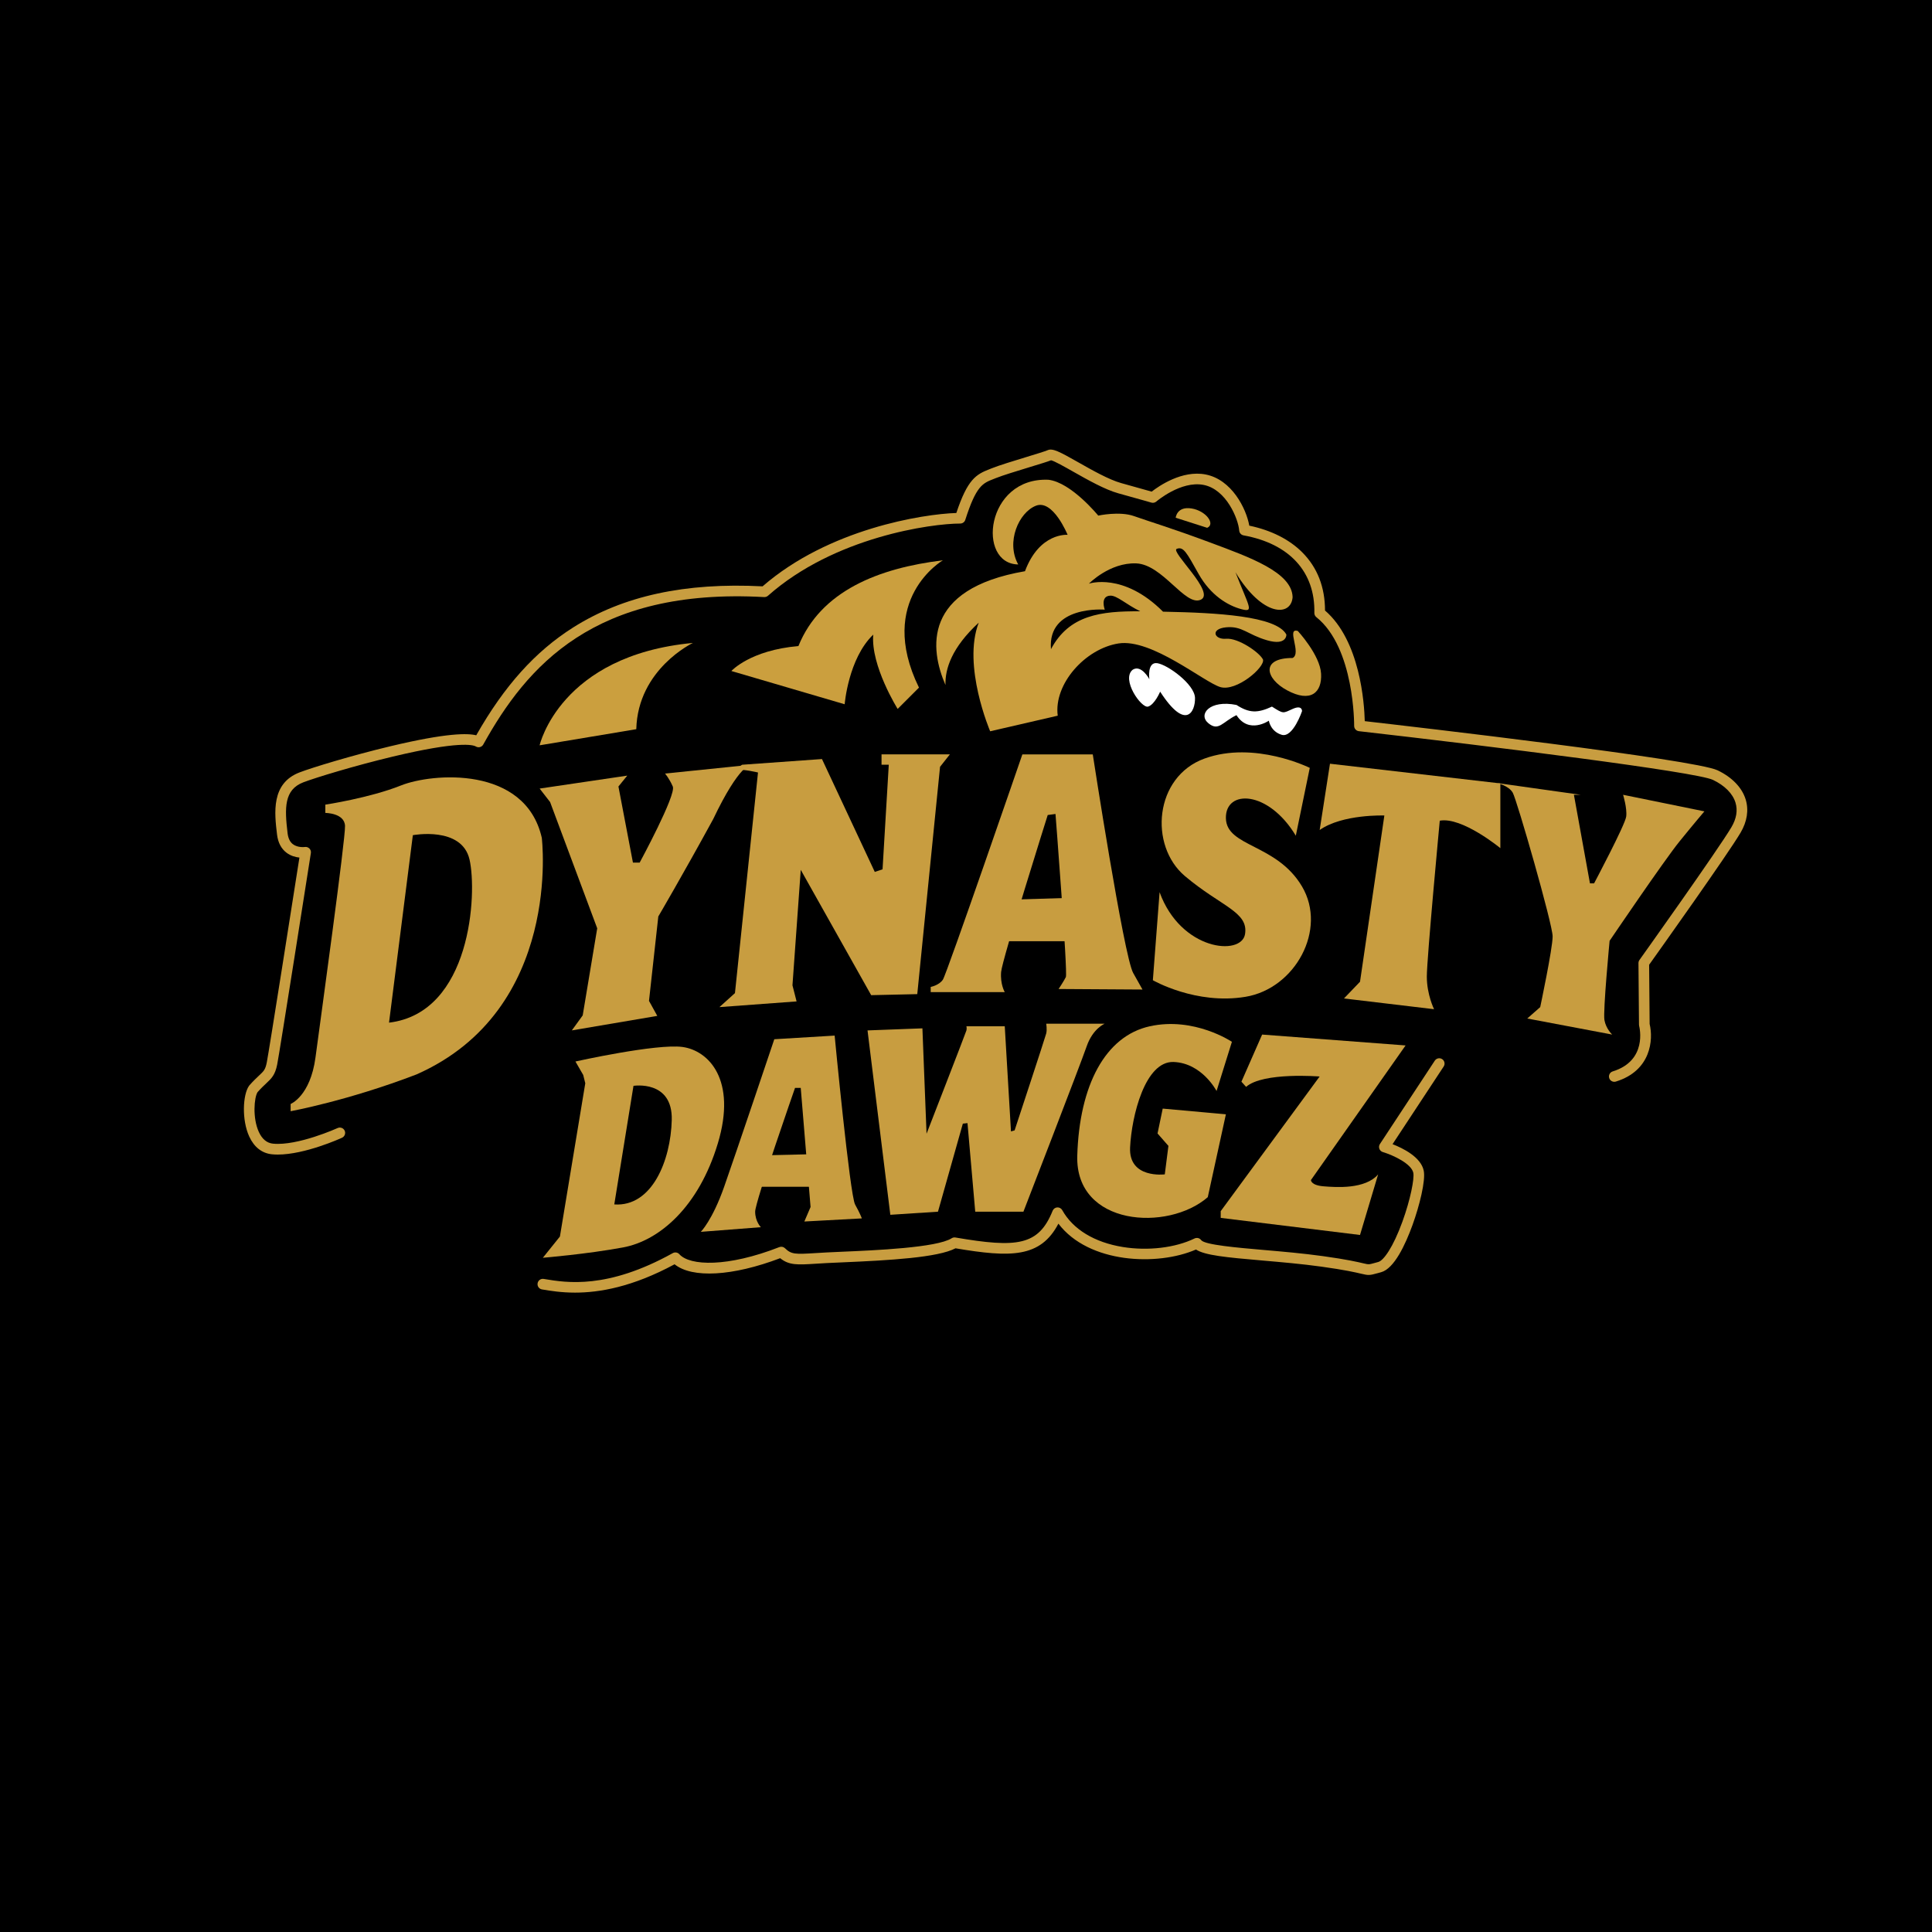
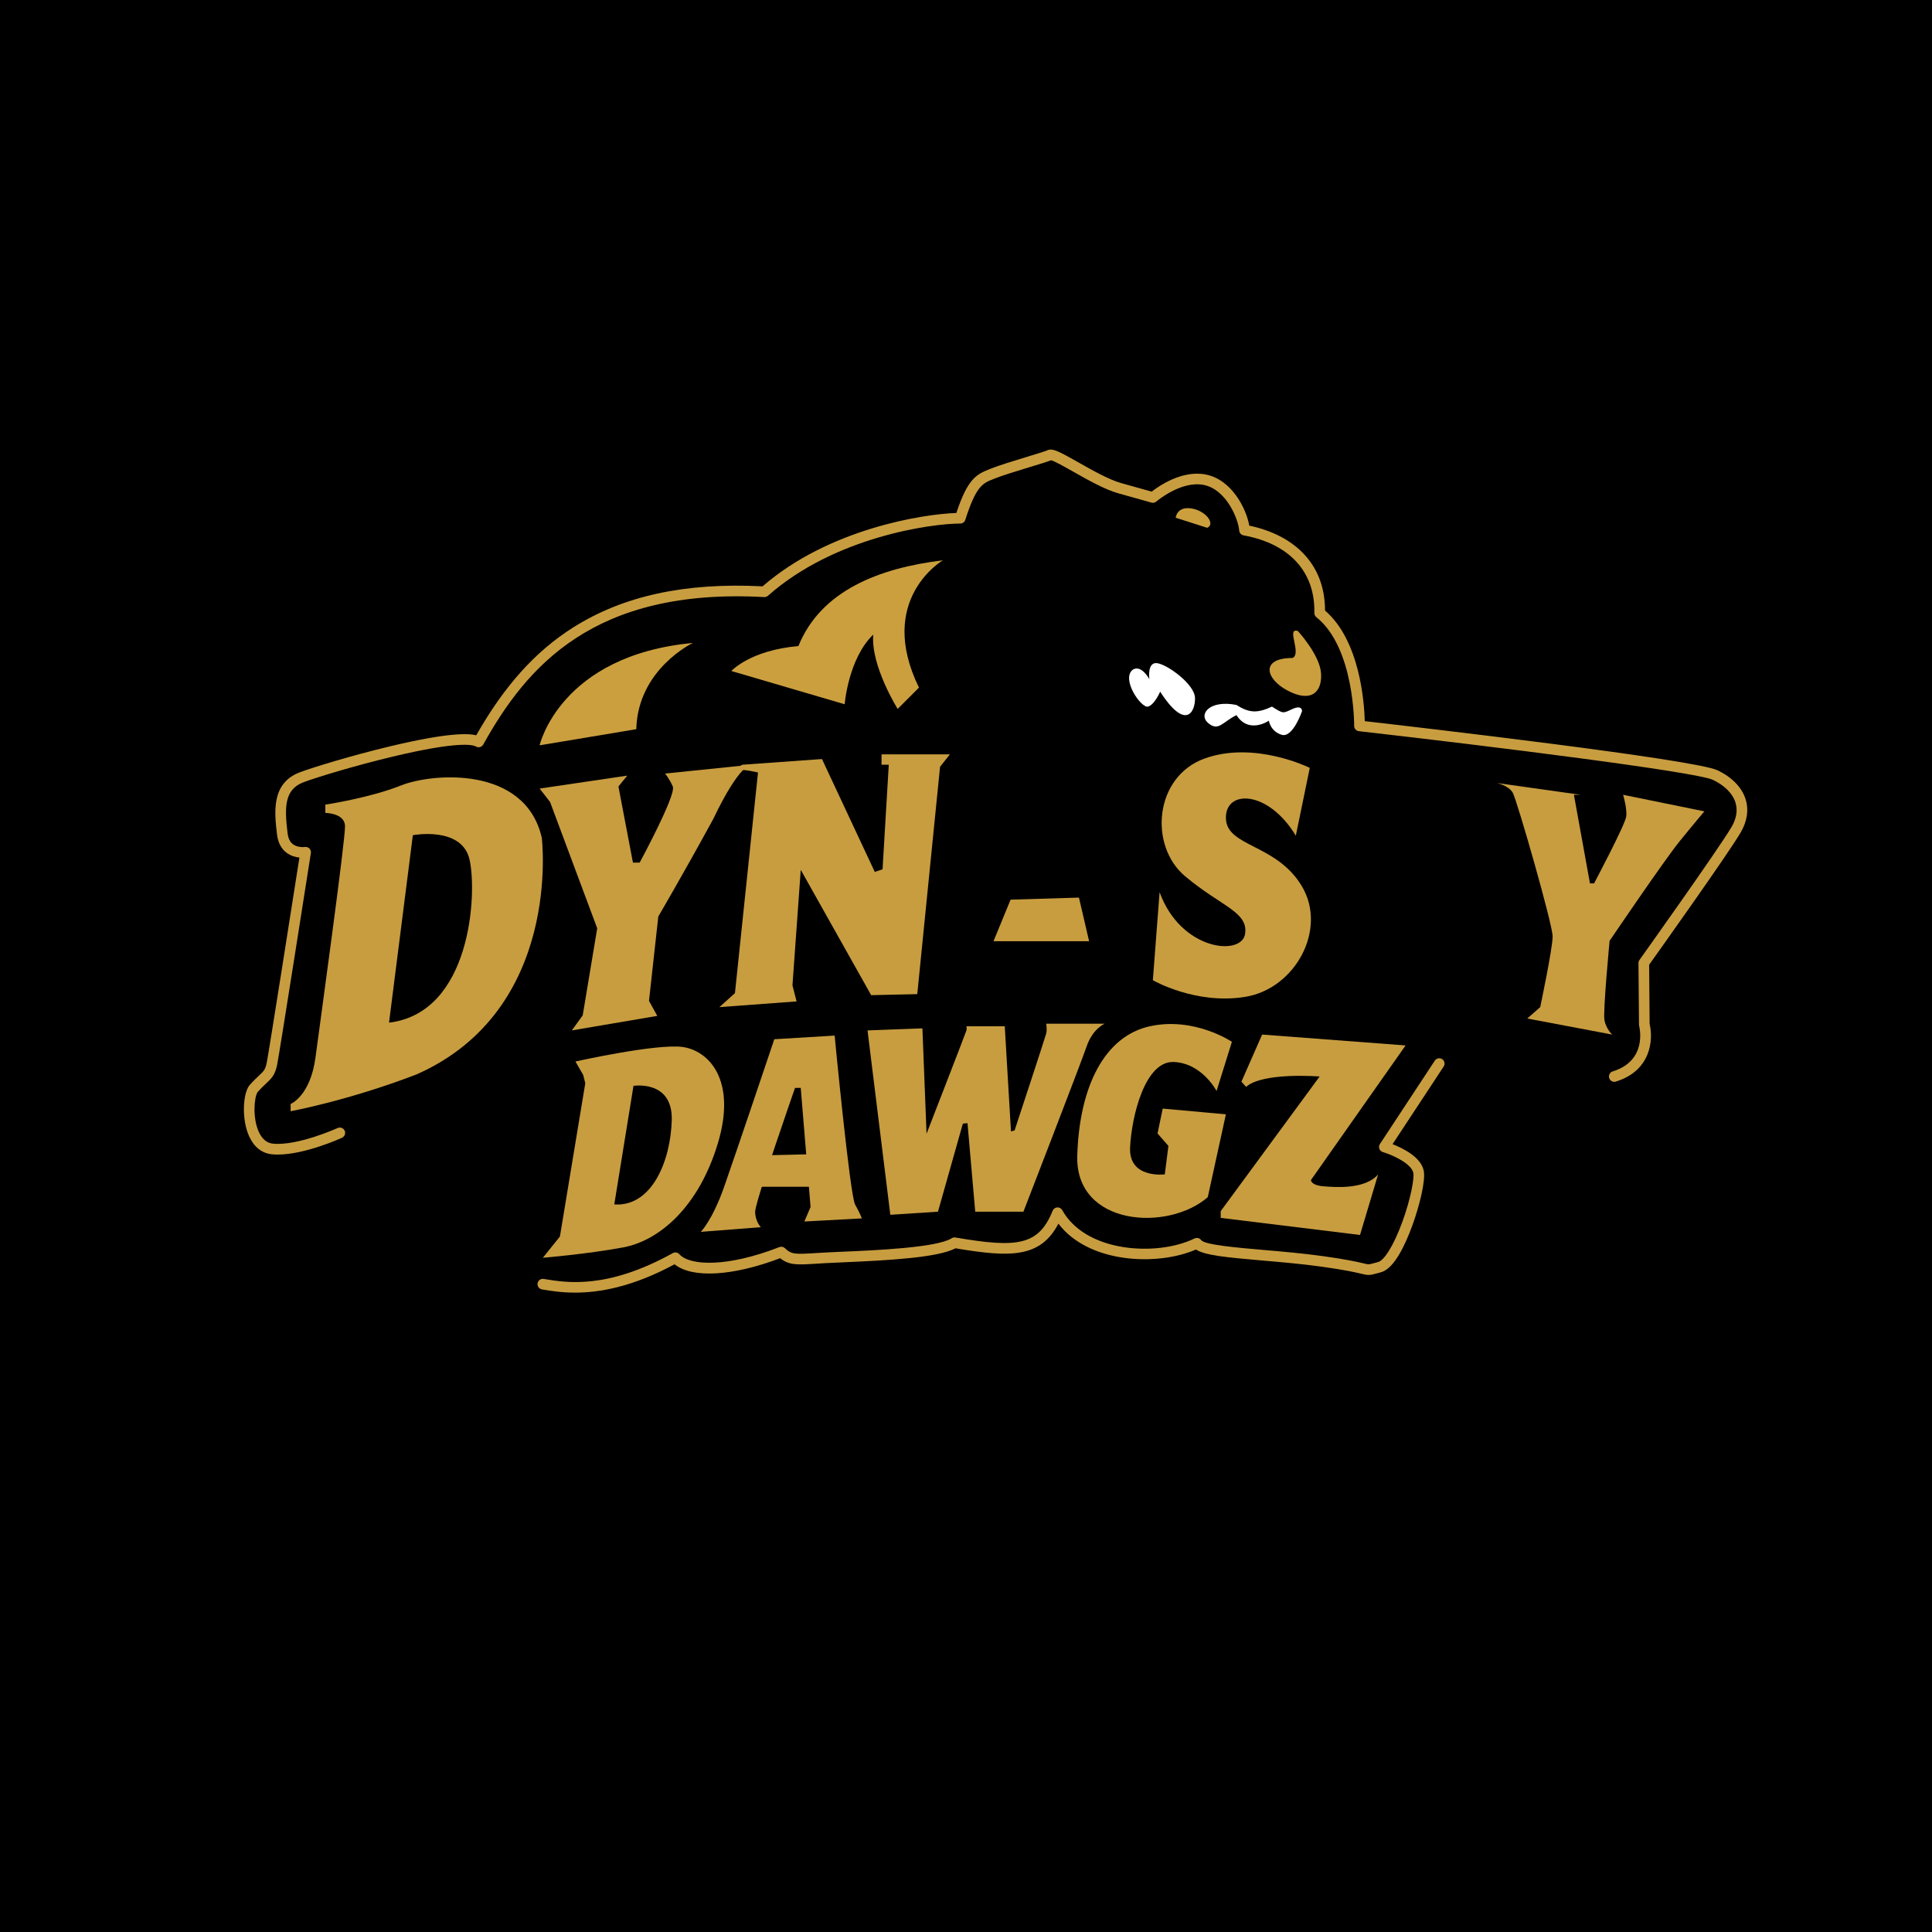
<svg xmlns="http://www.w3.org/2000/svg" version="1.1" id="Layer_1" x="0px" y="0px" viewBox="0 0 1000 1000" style="enable-background:new 0 0 1000 1000;" xml:space="preserve">
  <style type="text/css">
	.st0{fill:#CB9F3E;}
	.st1{fill:#FFFFFF;}
	.st2{fill:#C89D40;}
</style>
  <rect width="1000" height="1000" />
  <g>
    <path class="st0" d="M358.66,332.78c0,0-28.51,13.45-29.32,44.65c-50.03,8.34-50.03,8.34-50.03,8.34S289.8,339.24,358.66,332.78z" />
    <path class="st0" d="M488.03,290.01c0,0-34.7,20.17-12.37,65.9c-11.03,11.03-11.03,11.03-11.03,11.03s-13.99-22.32-12.64-38.46   c-12.91,12.37-14.79,36.04-14.79,36.04l-58.64-17.21c0,0,9.68-10.76,34.7-12.91C424.82,305.88,454.68,294.05,488.03,290.01z" />
    <g>
-       <path class="st0" d="M669.05,309.11c-0.27-12.91-22.32-20.71-42.5-28.24c-20.17-7.53-32.01-11.03-39.54-13.72    c-7.53-2.69-18.56-0.27-18.56-0.27s-13.99-17.21-25.82-18.56c-32.55-1.34-37.12,43.57-15.6,43.84    c-6.46-11.57,0.27-26.9,9.15-30.39c8.88-3.5,16.41,15.06,16.41,15.06s-14.52-1.34-22.06,18.83    c-53.26,9.15-49.22,40.35-41.15,58.91c-0.27-8.34,3.23-19.37,17.21-32.28c-8.61,22.33,5.92,56.22,5.92,56.22s0,0,34.97-8.07    c-2.15-16.41,14.26-34.7,31.47-37.39c17.21-2.69,44.38,20.17,52.72,22.59c8.34,2.42,23.13-10.22,22.06-14.26    c-1.88-3.77-12.91-11.3-19.1-10.76c-6.19,0.54-8.34-5.11,0-5.92c8.34-0.81,11.03,3.77,21.25,6.72c10.22,2.96,9.95-2.96,9.95-2.96    c-5.11-9.68-36.31-11.3-62.67-11.83c-0.4-0.01-0.79-0.02-1.18-0.03c-20.57-20.6-38.36-14.5-38.36-14.5s10.76-11.03,24.48-10.49    c13.72,0.54,25.28,22.32,33.35,18.83c8.07-3.5-15.87-25.01-12.37-26.36c3.5-1.34,5.12,1.94,11.31,12.97    c6.19,11.03,15.05,16.35,22.04,18.23c6.99,1.88,4.03-1.08-2.96-19.1C653.45,319.33,668.25,319.33,669.05,309.11z M571.82,315.55    c0,0-2.56-6.97,2.82-7.24c3.46-0.17,8.06,4.45,15.57,8.1c-20.39-0.14-36.8,1.85-46.23,19.6    C542.1,313.15,571.82,315.55,571.82,315.55z" />
-     </g>
+       </g>
    <path class="st0" d="M671.74,326.59c0,0,11.52,12.43,12.05,22.11c0.54,9.68-5.28,15.29-17.7,8.55   c-11.11-6.02-13.72-16.68,2.96-16.68C673.9,338.16,665.56,324.71,671.74,326.59z" />
    <path class="st1" d="M600.49,358c0,0-2.79,6.66-6.23,7.73c-3.44,1.07-14.17-14.17-7.94-19.11c4.51-2.79,8.59,4.94,8.59,4.94   s-1.29-9.09,4.08-8.3c5.37,0.79,19.33,10.88,19.54,17.96C618.74,368.3,613.81,378.61,600.49,358z" />
    <path class="st1" d="M673.93,368.09c0,0-4.72,13.96-10.52,12.24c-5.8-1.72-6.66-7.3-6.66-7.3s-10.31,7.14-16.75-2.87   c-7.3,3.52-9.23,8.6-14.6,4.13c-5.37-4.48,0.64-12.21,14.6-9.41c6.66,4.29,10.96,4.29,18.36,0.86c6.12,3.87,5.6,3.5,10.69,1.21   S673.93,368.09,673.93,368.09z" />
    <g>
      <g>
        <path class="st2" d="M280.43,433.63c-8.58-37.53-56.83-33.51-72.91-27.07s-39.13,9.92-39.13,9.92v4.29c0,0,9.92,0,10.19,6.7     c0.27,6.7-12.6,99.71-15.28,119.82c-2.68,20.1-12.87,24.12-12.87,24.12v3.75c0,0,29.48-5.36,65.13-19.03     C291.42,522.62,280.43,433.63,280.43,433.63z M201.36,529.32l12.33-97.03c0,0,25.32-4.82,29.34,12.6     C247.04,462.31,243.97,524.23,201.36,529.32z" />
      </g>
    </g>
    <path class="st2" d="M320.1,407.09l7.51,39.4h3.48c0,0,19.03-35.11,17.15-39.4s-4.02-6.7-4.02-6.7l44.5-4.56   c0,0-5.9-0.54-19.57,28.14c-15.81,28.95-28.41,50.39-28.41,50.39l-4.82,43.69l4.29,7.77l-44.23,7.51l5.63-7.77l7.51-45.07   l-24.39-65.36l-5.41-6.97l45.35-6.7L320.1,407.09z" />
    <path class="st2" d="M412.31,518.33l-39.94,2.95l8.04-7.24l11.93-114.19c0,0-7.64-1.88-11.39-1.34c1.91-2.08,3.22-2.68,3.22-2.68   l41.28-2.95l27.34,58.43l4.02-1.34l3.22-54.15h-3.75v-5.36h35.38l-5.09,6.43l-11.79,117.67l-23.86,0.54l-36.45-64.87l-4.29,59.77   L412.31,518.33z" />
-     <path class="st2" d="M520.06,513.51h-38.33v-2.68c0,0,4.3-0.8,6.3-3.75s41.14-116.6,41.14-116.6h36.45   c0,0,16.08,104.54,20.91,113.12c4.82,8.58,4.82,8.58,4.82,8.58l-43.42-0.27c0,0,2.68-4.02,3.75-6.17   c1.07-2.14-5.36-84.43-5.36-84.43l-4.02,0.54c0,0-23.59,74.78-24.12,81.22C517.65,509.49,520.06,513.51,520.06,513.51z" />
    <path class="st2" d="M670.71,432.56l7.23-35.11c0,0-28.56-14.21-54.49-4.82c-25.93,9.38-28.88,45.03-10.11,60.85   c18.76,15.81,32.97,18.5,31.09,30.02c-1.88,11.53-33.24,8.58-44.23-21.71c-3.48,45.57-3.48,45.57-3.48,45.57   s22.25,12.87,47.98,8.58c25.73-4.29,42.37-34.85,29.23-57.09c-13.14-22.25-39.15-20.37-39.41-35.38   C634.25,408.43,656.52,408.97,670.71,432.56z" />
-     <path class="st2" d="M716.54,422.1c0,0-21.65-0.8-33.48,7.51c5.33-34.31,5.33-34.31,5.33-34.31l88.19,10.19v33.51   c0,0-19.84-16.35-31.36-14.21c0,0-6.7,71.3-6.7,80.68c0,9.38,3.75,16.89,3.75,16.89l-46.64-5.56l8.31-8.65L716.54,422.1z" />
    <path class="st2" d="M818.13,411.38h-3.48l8.31,45.84h2.14c0,0,16.08-30.29,16.62-34.58c0.54-4.29-1.61-11.26-1.61-11.26   l42.08,8.58c0,0-4.82,5.63-12.87,15.55c-8.04,9.92-36.19,51.46-36.19,51.46s-3.48,36.45-2.68,41.01s4.02,7.51,4.02,7.51   l-43.96-8.31l6.7-5.9c0,0,6.43-30.32,6.43-36.6c0-6.28-18.5-70.61-20.64-74.37c-2.14-3.75-8.28-5.04-8.28-5.04L818.13,411.38z" />
    <g>
      <g>
        <path class="st2" d="M353.34,541.92c-13.4-1.88-55.49,7.51-55.49,7.51l4.02,6.97l1.07,4.29l-13.13,79.34l-8.83,10.99     c0,0,22.77-1.88,41.53-5.36c18.76-3.48,39.13-20.91,49.05-53.88C381.48,558.81,366.74,543.8,353.34,541.92z M317.95,623.41     c9.94-61.38,9.94-61.38,9.94-61.38s20.35-3.22,19.81,17.69C347.17,600.62,337.52,624.75,317.95,623.41z" />
      </g>
    </g>
    <path class="st2" d="M400.78,537.9l31.23-1.88c0,0,7.91,82.66,10.59,87.44s3.48,7.18,3.48,7.18l-29.75,1.61l3.22-7.51l-5.09-61.65   h-2.95c0,0-20.64,58.97-20.64,64.06c0,5.09,2.95,8.04,2.95,8.04l-31.09,2.41c0,0,5.96-5.9,12.09-23.32   C380.95,596.87,400.78,537.9,400.78,537.9z" />
    <path class="st2" d="M449.03,533.34l28.41-1.07l2.14,54.55c0,0,20.37-52.4,20.64-53.47c0.27-1.07,0-2.14,0-2.14h19.84l3.22,54.41   l1.88-0.54c0,0,15.81-47.98,16.35-50.12c0.54-2.14,0-5.09,0-5.09h30.29c0,0-6.17,2.45-9.38,11.81c-3.22,9.36-32.7,85.49-32.7,85.49   h-24.94l-4.01-45.84l-2.41,0.27l-12.87,45.57l-24.66,1.61L449.03,533.34z" />
    <path class="st2" d="M629.69,564.7l7.94-25.46c0,0-19.46-13.13-42.51-8.04c-23.05,5.09-36.45,30.56-37.53,67.01   c-1.07,36.45,46.91,39.4,67.55,21.44c9.38-42.89,9.38-42.89,9.38-42.89l-32.7-2.95l-2.68,12.87l5.63,6.43l-1.88,14.74   c0,0-18.76,2.41-17.96-13.94s7.77-44.76,22.52-44.23C622.19,550.23,629.69,564.7,629.69,564.7z" />
    <path class="st2" d="M644.97,562.56l-2.41-2.68l10.72-24.39l74.25,5.63l-49,69.69c0,0-0.06,2.68,6.51,3.22   c6.57,0.54,21.58,1.61,28.28-6.17c-9.38,31.36-9.38,31.36-9.38,31.36l-72.1-8.84v-3.49l51.2-69.69   C683.03,557.2,653.82,554.79,644.97,562.56z" />
    <g>
      <path class="st2" d="M297.63,669.06c-7.14,0-12.71-0.93-16.73-1.6l-0.38-0.06c-1.5-0.25-2.51-1.67-2.26-3.17    c0.25-1.5,1.66-2.52,3.17-2.26l0.38,0.06c11.37,1.9,32.54,5.42,66.43-13.42c1.13-0.62,2.53-0.39,3.39,0.57    c5.44,6.1,24.97,6.79,51.76-3.68c1.01-0.39,2.15-0.16,2.92,0.59c3.27,3.19,5.32,3.16,15.62,2.52c1.71-0.11,3.63-0.23,5.77-0.34    c2.17-0.12,4.9-0.23,8.01-0.37c17.21-0.73,49.23-2.1,56.87-6.98c0.58-0.37,1.27-0.51,1.95-0.39c31.93,5.46,43.03,4.26,50.32-13.86    c0.4-0.98,1.32-1.65,2.38-1.72c1.06-0.06,2.06,0.48,2.58,1.41c5.53,9.93,16.67,16.71,31.37,19.09c12.98,2.11,27.2,0.41,37.12-4.42    c1.22-0.59,2.68-0.21,3.46,0.9c1.98,2.43,18.75,3.87,32.22,5.04c9.57,0.83,20.43,1.76,30.77,3.2c12.52,1.74,18.03,3.04,20.99,3.74    c2.73,0.64,2.73,0.64,5.81-0.21c0.54-0.15,1.15-0.32,1.86-0.51c2.71-0.73,7.63-7.49,12.5-20.93c4.11-11.33,6.22-22.17,5.62-25.19    c-0.93-4.66-10.18-9.08-15.79-10.77c-0.83-0.25-1.5-0.88-1.79-1.7c-0.3-0.82-0.19-1.73,0.29-2.45l28.41-43.16    c0.84-1.27,2.54-1.62,3.81-0.79c1.27,0.84,1.62,2.54,0.79,3.81l-26.47,40.21c5.31,2.06,14.73,6.67,16.15,13.76    c1.02,5.1-2.17,18.02-5.84,28.15c-3.67,10.1-9.46,22.53-16.24,24.37c-0.7,0.19-1.3,0.35-1.82,0.5c-4.19,1.16-4.67,1.18-8.55,0.26    c-2.87-0.68-8.21-1.94-20.48-3.64c-10.2-1.42-20.98-2.35-30.49-3.17c-19.16-1.65-29.89-2.71-34.47-5.7    c-19.9,8.67-55.49,7.29-71.21-13.39c-9.3,17.77-24.76,17.57-53.25,12.76c-9.11,4.79-33.9,6.22-58.63,7.28    c-3.08,0.13-5.79,0.25-7.95,0.36c-2.13,0.11-4.02,0.23-5.72,0.34c-9.47,0.6-13.87,0.87-18.46-2.86    c-24.66,9.35-45.55,10.5-54.66,3.15C327.21,666.25,310.05,669.06,297.63,669.06z" />
    </g>
    <g>
      <path class="st2" d="M143.78,597.6c-1.03,0-2.03-0.04-3-0.14c-5.17-0.51-9.25-3.69-11.78-9.21c-3.94-8.57-3.36-21.57-0.12-26.2    c0.06-0.09,0.12-0.17,0.19-0.25c2.05-2.32,3.66-3.83,4.95-5.04c2.55-2.39,3.32-3.11,4.06-6.81c1.18-5.91,14.18-88.69,16.9-106.07    c-1.98-0.21-4.46-0.84-6.65-2.49c-2.77-2.09-4.43-5.25-4.93-9.39c-1.35-11.23-3.18-26.53,11.67-32.21    c6.55-2.51,27.05-8.77,46.98-13.53c29.46-7.04,40.13-6.75,44.45-5.67c14.56-25.64,30.56-43.42,50.21-55.84    c25.89-16.36,57.96-23.32,98-21.26c34.23-29.76,82.91-37.41,100.29-37.97c5.83-17.5,10.2-19.96,17.24-22.7    c0.38-0.15,0.77-0.3,1.17-0.46c3.76-1.51,11.19-3.77,17.74-5.77c4.87-1.49,9.92-3.03,11.09-3.56c2.55-1.16,6.09,0.71,15.95,6.3    c7.05,4,15.83,8.97,22.11,10.71c8.71,2.41,13.62,3.81,15.8,4.43c3.76-2.92,15.72-11.22,27.87-8.89    c13.58,2.6,21.09,17.66,22.66,26.5c11.33,2.37,20.8,7.14,27.49,13.89c7.76,7.82,11.69,17.92,11.71,30.04    c18.16,15.64,20.33,47.96,20.57,57.26c26.16,2.99,170.66,19.73,182.61,25.44c7.52,3.59,12.69,8.97,14.56,15.13    c1.66,5.47,0.74,11.4-2.66,17.16c-6.6,11.18-42.35,61.39-47.32,68.36l0.26,30.67c1.97,8.05,0.78,24.17-17.49,29.79    c-1.46,0.44-2.99-0.37-3.44-1.82c-0.45-1.45,0.37-2.99,1.82-3.44c18.07-5.56,13.88-22.75,13.69-23.48    c-0.06-0.22-0.09-0.45-0.09-0.67l-0.27-31.9c0-0.58,0.17-1.15,0.51-1.62c0.41-0.57,40.75-57.13,47.58-68.69    c2.64-4.46,3.35-8.75,2.13-12.76c-1.42-4.67-5.57-8.85-11.67-11.77c-8.74-4.18-114.39-17.37-183.27-25.21    c-1.4-0.16-2.46-1.36-2.44-2.77c0.01-0.4,0.26-40.41-19.57-56.25c-0.67-0.54-1.05-1.35-1.03-2.21    c0.48-21.2-12.88-35.82-36.64-40.12c-1.23-0.22-2.16-1.25-2.26-2.51c-0.43-5.8-6.56-21.33-18.48-23.62    c-11.71-2.25-24.28,8.5-24.41,8.61c-0.71,0.61-1.68,0.83-2.58,0.56c-0.05-0.01-4.69-1.38-17.11-4.81    c-6.93-1.92-16.04-7.08-23.36-11.22c-4.33-2.45-9.67-5.48-11.43-5.88c-1.73,0.69-5.53,1.86-11.29,3.61    c-6.45,1.97-13.75,4.2-17.3,5.62c-0.41,0.17-0.82,0.32-1.21,0.48c-5.59,2.18-8.97,3.49-14.61,21.13    c-0.36,1.14-1.42,1.91-2.62,1.91c-14.87,0-65.08,6.87-99.5,37.37c-0.54,0.48-1.25,0.73-1.98,0.69    c-88.04-4.89-122.91,35.84-145.4,76.32c-0.36,0.65-0.97,1.13-1.69,1.32c-0.72,0.19-1.49,0.08-2.13-0.3    c-1.41-0.85-8.68-2.97-42.98,5.22c-19.7,4.71-39.88,10.86-46.3,13.31c-10.06,3.85-9.73,13.35-8.18,26.35    c0.32,2.64,1.24,4.54,2.76,5.69c2.55,1.94,6.13,1.44,6.16,1.44c0.87-0.13,1.75,0.16,2.37,0.78c0.62,0.62,0.91,1.5,0.77,2.36    c-0.66,4.19-16.11,102.79-17.44,109.48c-1.09,5.43-2.92,7.15-5.69,9.75c-1.18,1.11-2.65,2.48-4.47,4.53    c-1.75,2.75-2.68,13.33,0.68,20.63c1.7,3.69,4.16,5.72,7.32,6.03c12.76,1.25,33.23-7.98,33.44-8.08c1.38-0.63,3.02-0.02,3.65,1.36    c0.63,1.38,0.02,3.01-1.36,3.65C176.2,589.3,157.8,597.6,143.78,597.6z" />
    </g>
    <polygon class="st2" points="523.08,465.66 558.46,464.59 563.72,487.18 514.23,487.18  " />
    <polygon class="st2" points="391.36,598.08 426.75,597.27 432.01,614.28 382.52,614.28  " />
    <path class="st0" d="M624.83,273.19l-16.29-5.21c0,0,0.53-6.01,8.15-4.81S629.24,271.32,624.83,273.19z" />
  </g>
</svg>